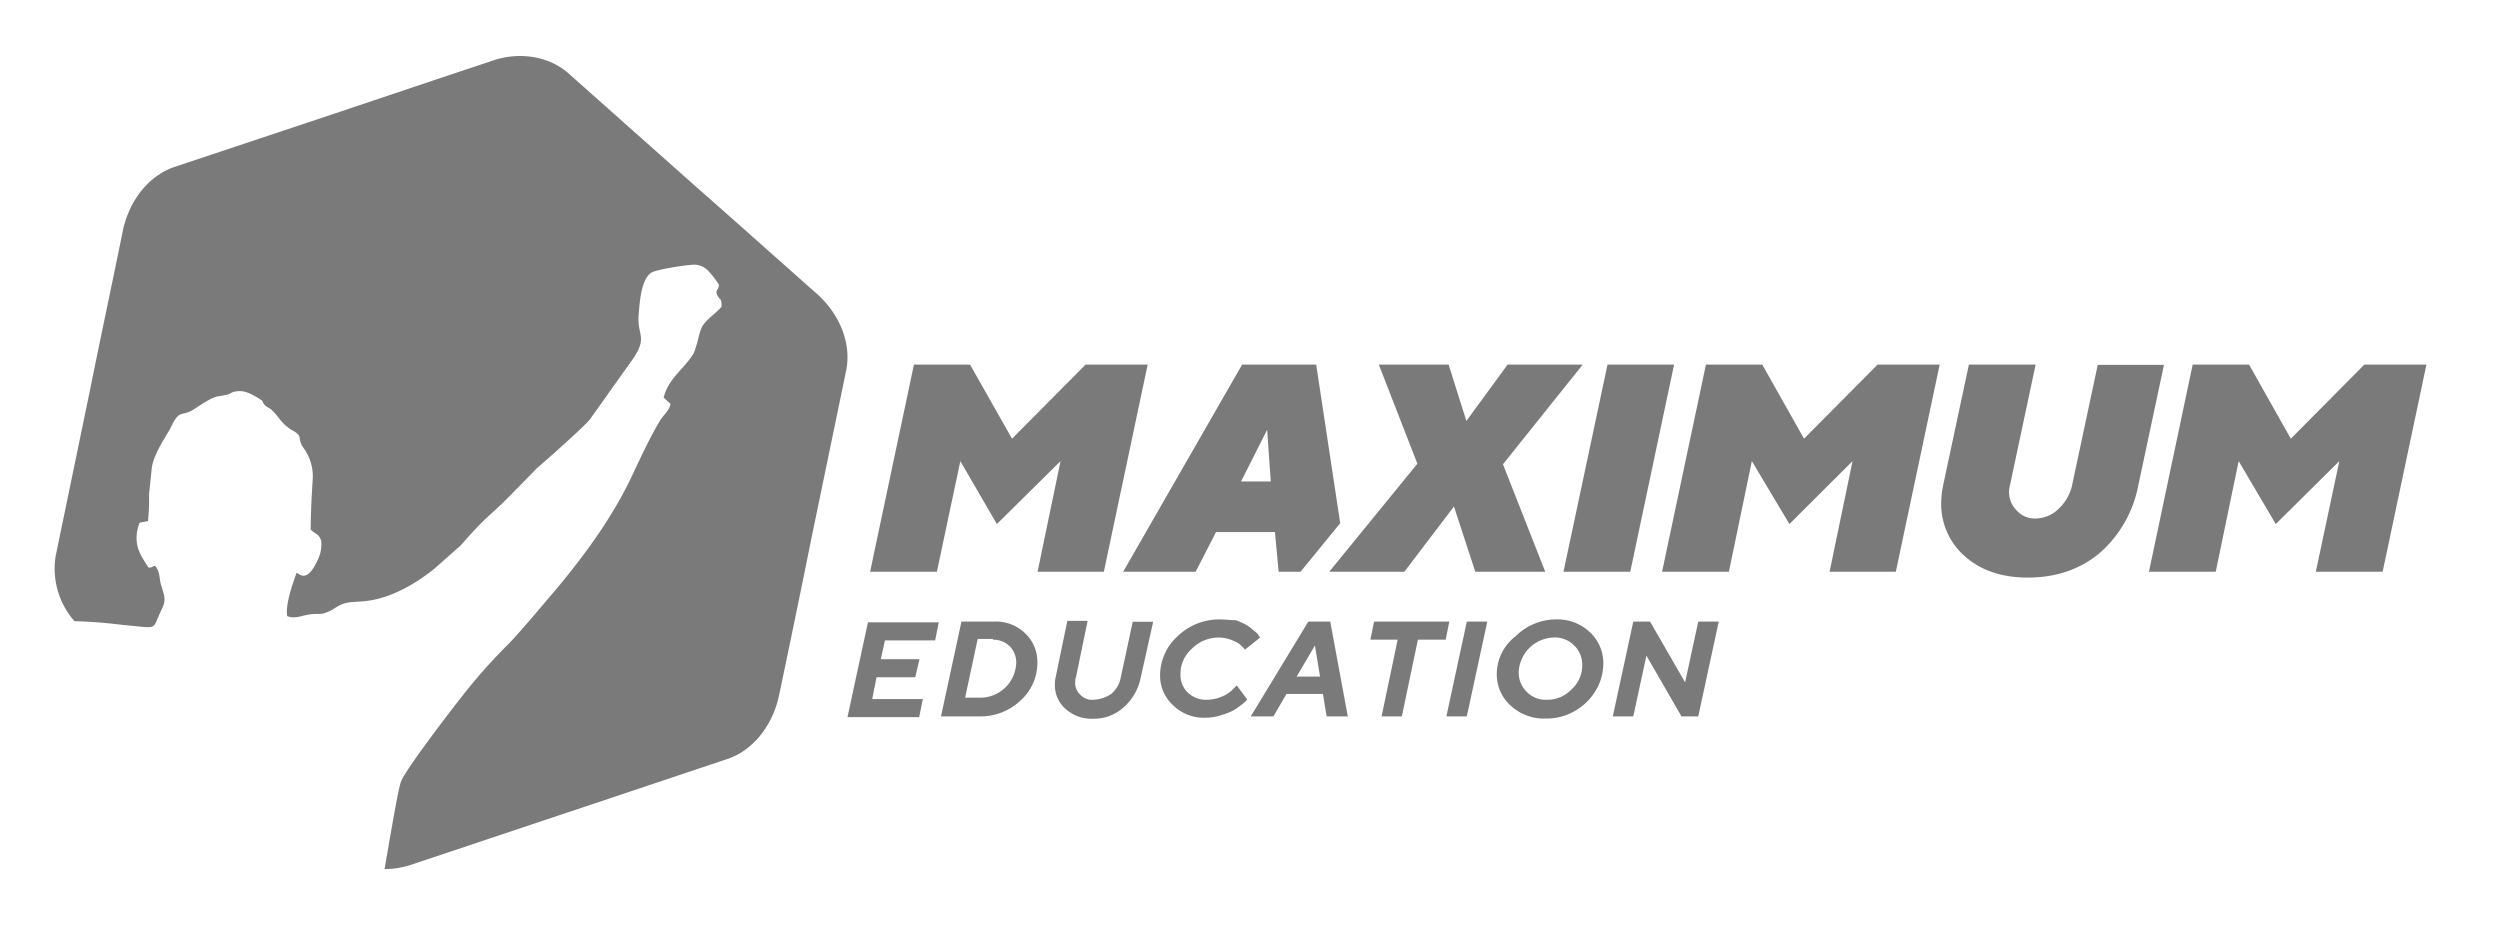
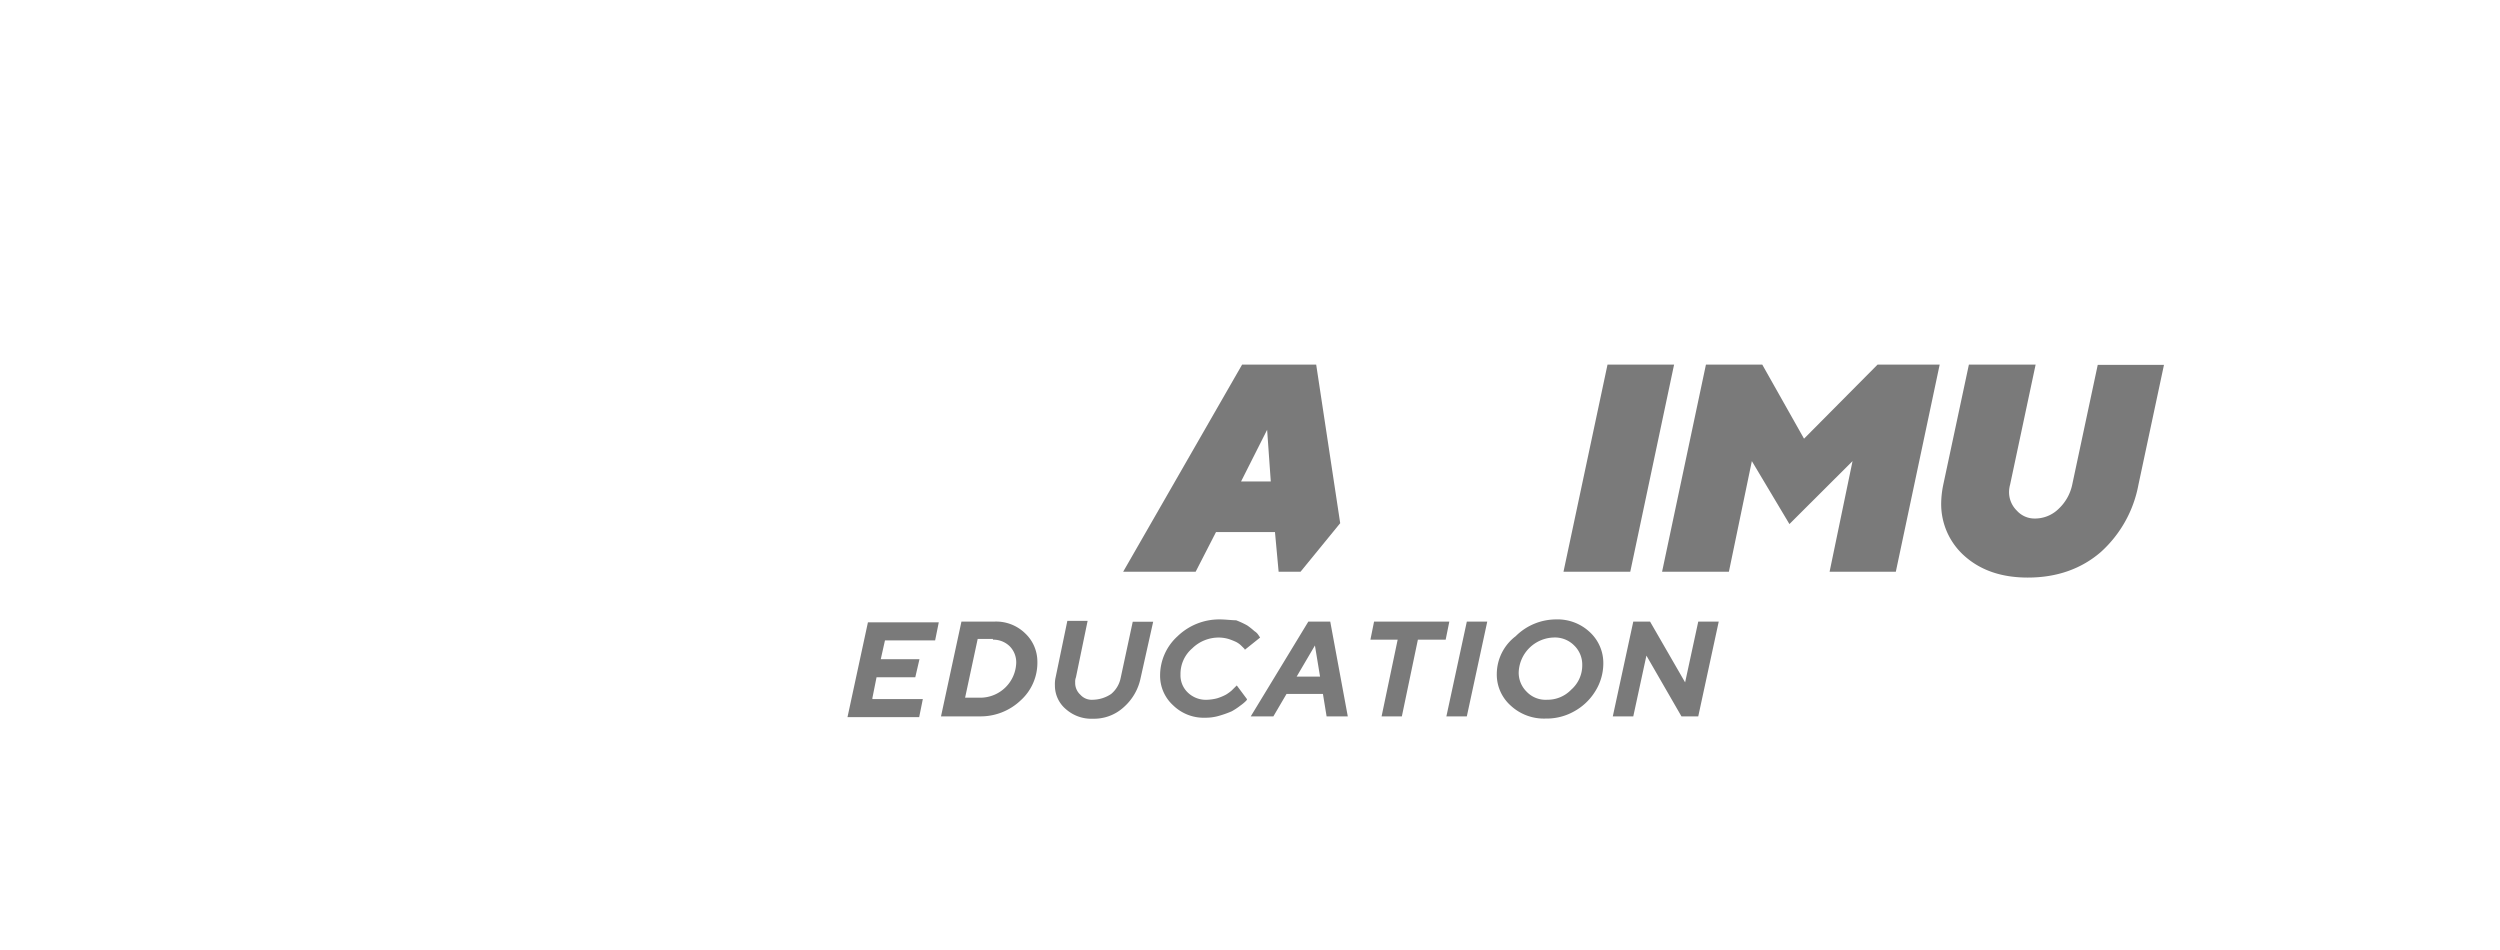
<svg xmlns="http://www.w3.org/2000/svg" id="Слой_1" data-name="Слой 1" viewBox="0 0 595.64 226.23">
  <defs>
    <style>.cls-1,.cls-2{fill:#7a7a7a;}.cls-1{fill-rule:evenodd;}</style>
  </defs>
-   <path class="cls-1" d="M135.33,17.38l30.21,26.85C175.86,53.3,184.31,60.89,194.63,70c5.59,5,8.2,11.93,7,18.15l-8.21,39.65c-2.73,13.55-5,24.49-7.83,38-1.61,7.33-6.34,13-12.18,15L135,193.65c-13.05,4.35-23.74,7.95-36.8,12.3a20.77,20.77,0,0,1-6.58,1.12c1.49-8.58,3.23-18.89,3.85-20.63.62-2.49,12.8-18.28,14.79-20.76a131.53,131.53,0,0,1,11.07-12.43c3.85-4.11,7.2-8.21,10.93-12.56,7.09-8.45,14.3-18.27,18.9-28.59,1.74-3.6,4.1-8.7,6.21-12.06.87-1.37,2.24-2.36,2.37-3.85a21.78,21.78,0,0,1-1.62-1.49c1.24-4.73,4.85-6.72,7.09-10.44,1-2.12,1.36-5.35,2.23-6.72,1.25-1.74,3.11-2.86,4.48-4.47,0-2.12-.25-1.37-.87-2.49-.87-1.49.12-1.24.25-2.73a21.18,21.18,0,0,0-2.49-3.24,4.66,4.66,0,0,0-4.23-1.49c-2,.13-8.32,1.12-9.44,1.87-2.37,1.61-2.74,6.83-3,10.32-.25,4.72,2.12,5-1.24,10.06L140.55,99.92c-1.12,1.49-10.19,9.57-12.55,11.56l-6.09,6.21c-5.85,6-5.22,4.35-12.19,12.31l-6.34,5.59c-4.35,3.48-10.06,6.84-16,7.59-1.74.25-3.23.12-5,.49-2.12.63-2.37,1.25-4,2-2.11,1-2.61.38-4.72.75-1.87.25-3.36,1.12-5.23.37-.49-2.73,1.37-7.95,2.24-10.32.75.25,2.49,2.74,5.22-3.48a8.13,8.13,0,0,0,.62-4.22c-.62-1.74-1.49-1.49-2.48-2.61,0-3.86.25-8.46.5-12.31a11.53,11.53,0,0,0-2.12-7c-1.74-2.36-.12-2.74-2.36-4.1-2.86-1.49-3.6-3.48-5.1-4.85-.49-.62-1.36-.87-1.86-1.37-1.12-1.37.25-.5-1.62-1.74C60,94,58.51,93,56.64,93.21c-1.49.12-1.49.49-2.23.74a20.32,20.32,0,0,1-2.61.5c-1.87.37-5.35,3-6.09,3.35-2.74,1.5-3-.37-5.23,4.48-1.49,2.49-4.1,6.46-4.35,9.57-.24,2.24-.37,3.73-.62,5.84a49,49,0,0,1-.25,6.47l-2,.37c-2,5.35.62,8.2,2.11,10.69,1.12,0,.62-.12.74-.12.63-.13.25-.25.87-.25,1.25,1.49.87,3,1.5,4.85.62,2.23,1.24,3.1,0,5.59-2.49,5.1-.38,4.35-9.2,3.61A115.54,115.54,0,0,0,17.74,148a19,19,0,0,1-4.48-15.53l8.21-39.66c2.73-13.55,5.09-24.49,7.83-38,1.61-7.33,6.34-13,12.18-15L79.89,27c13-4.35,23.74-8,36.8-12.31C123.27,12.16,130.61,13.28,135.33,17.38Z" />
  <path class="cls-2" d="M303.77,126.77l.87,9.45h5.22l9.45-11.57-5.72-37.78H295.94L267.6,136.22h17.27l4.85-9.45Zm-1-12.06h-7.08l6.21-12.31Z" />
-   <path class="cls-2" d="M252.68,109.86l-5.47,26.36H263l10.44-49.35h-14.8l-17.52,17.65-10-17.65H217.75l-10.44,49.35h15.91l5.59-26.36,8.7,15Z" />
-   <path class="cls-2" d="M346.41,120.68l5.09,15.54h16.66l-10.07-25.61,19-23.74h-17.9l-9.82,13.42-4.23-13.42H328.51l9.19,23.61-21,25.74h17.9Z" />
  <path class="cls-2" d="M372.51,136.22h15.91l10.44-49.35H383Z" />
  <path class="cls-2" d="M441.38,109.86l-5.47,26.36h15.78l10.45-49.35h-14.8l-17.52,17.65-9.95-17.65H406.45L396,136.22h15.92l5.47-26.36,8.95,15Z" />
  <path class="cls-2" d="M484.88,123.54a5.66,5.66,0,0,1-4.35-1.87,6.18,6.18,0,0,1-1.86-4.6,6.83,6.83,0,0,1,.25-1.61L485,86.87H469.1L463,115.46a23,23,0,0,0-.5,4.35,16.51,16.51,0,0,0,5.72,12.8c3.85,3.36,8.82,5,14.91,5,7,0,12.81-2.11,17.41-6.09a28.63,28.63,0,0,0,8.95-16l6.09-28.59H499.8l-6.09,28.59a11,11,0,0,1-3.23,5.71A8,8,0,0,1,484.88,123.54Z" />
-   <path class="cls-2" d="M557.36,109.86l-5.6,26.36h15.92l10.43-49.35H563.32L545.8,104.52l-9.95-17.65H522.42L512,136.22h15.91l5.47-26.36,8.83,15Z" />
  <path class="cls-2" d="M207.84,166.37l1-5h9.23l1-4.31h-9.22l1-4.48H222.8l.87-4.31H206.79l-4.87,22.59H219l.87-4.31h-12Zm21.23-18.27-4.87,22.58h9.22a13.85,13.85,0,0,0,9.74-3.79,12.08,12.08,0,0,0,4-9.31,9.24,9.24,0,0,0-2.95-6.72,9.88,9.88,0,0,0-7.31-2.76Zm7.48,4.31a5.54,5.54,0,0,1,4,1.55,5.42,5.42,0,0,1,1.57,4,8.58,8.58,0,0,1-8.53,8.27h-3.65l3-14h3.65Zm23.84,14.31a3.62,3.62,0,0,1-3-1.21,3.76,3.76,0,0,1-1.22-2.93,2.86,2.86,0,0,1,.18-1.21l2.78-13.44H254.3l-2.79,13.44a7.2,7.2,0,0,0-.17,1.9A7.34,7.34,0,0,0,254,169a9.17,9.17,0,0,0,6.44,2.24,10.45,10.45,0,0,0,7.31-2.76,12.62,12.62,0,0,0,4-6.89l3-13.45h-4.87L267,161.55a6.63,6.63,0,0,1-2.26,3.79A8,8,0,0,1,260.39,166.72Zm30.28-19.14a14.28,14.28,0,0,0-10.1,4A12.62,12.62,0,0,0,276.4,161a9.5,9.5,0,0,0,3.13,7.07,10.41,10.41,0,0,0,7.66,2.93,11.22,11.22,0,0,0,3.48-.52,24,24,0,0,0,2.78-1,15.67,15.67,0,0,0,2.09-1.38,10,10,0,0,0,1.22-1c.17-.17.35-.34.35-.51l-2.44-3.28-.35.34-.87.87a9.84,9.84,0,0,1-1.39,1,11.85,11.85,0,0,1-2.09.86,11.31,11.31,0,0,1-2.43.35A6.2,6.2,0,0,1,283,165a5.66,5.66,0,0,1-1.74-4.31,8,8,0,0,1,2.78-6.2,9,9,0,0,1,6.44-2.59,8.65,8.65,0,0,1,2.27.35,17.06,17.06,0,0,1,1.74.69,5,5,0,0,1,1.21.86l.7.69c.17.17.17.17.17.34l3.66-2.93-.35-.52a3,3,0,0,0-1-1,16.52,16.52,0,0,0-1.74-1.38,20.49,20.49,0,0,0-2.61-1.21C293.1,147.75,291.89,147.58,290.67,147.58Zm23.84,13.62h-5.57l4.35-7.41Zm.69,4.14.87,5.34h5.05l-4.18-22.58h-5.22L298,170.68h5.39l3.13-5.34Zm12.18-17.24-.87,4.31H333l-3.83,18.27H334l3.82-18.27h6.62l.87-4.31Zm17.23,22.58h4.87l4.87-22.58h-4.87Zm25.58-18.79a6.45,6.45,0,0,1,4.87,1.9,6.34,6.34,0,0,1,1.92,4.65,7.68,7.68,0,0,1-2.61,5.86,7.81,7.81,0,0,1-5.75,2.42,6.21,6.21,0,0,1-4.87-1.9,6.33,6.33,0,0,1-1.91-4.65,8.6,8.6,0,0,1,8.35-8.28Zm-13.57,8.62a9.9,9.9,0,0,0,3.3,7.59,11.64,11.64,0,0,0,8.36,3.1,13.31,13.31,0,0,0,6.78-1.72,13.54,13.54,0,0,0,5.05-4.83A12.49,12.49,0,0,0,382,158.1a10,10,0,0,0-3.13-7.41,11.21,11.21,0,0,0-8.18-3.11,13.65,13.65,0,0,0-9.57,4A11.36,11.36,0,0,0,356.62,160.51Zm48-12.41-3.13,14.48-8.35-14.48h-4l-4.88,22.58h4.88l3.13-14.48,8.35,14.48h4l4.88-22.58Z" />
</svg>